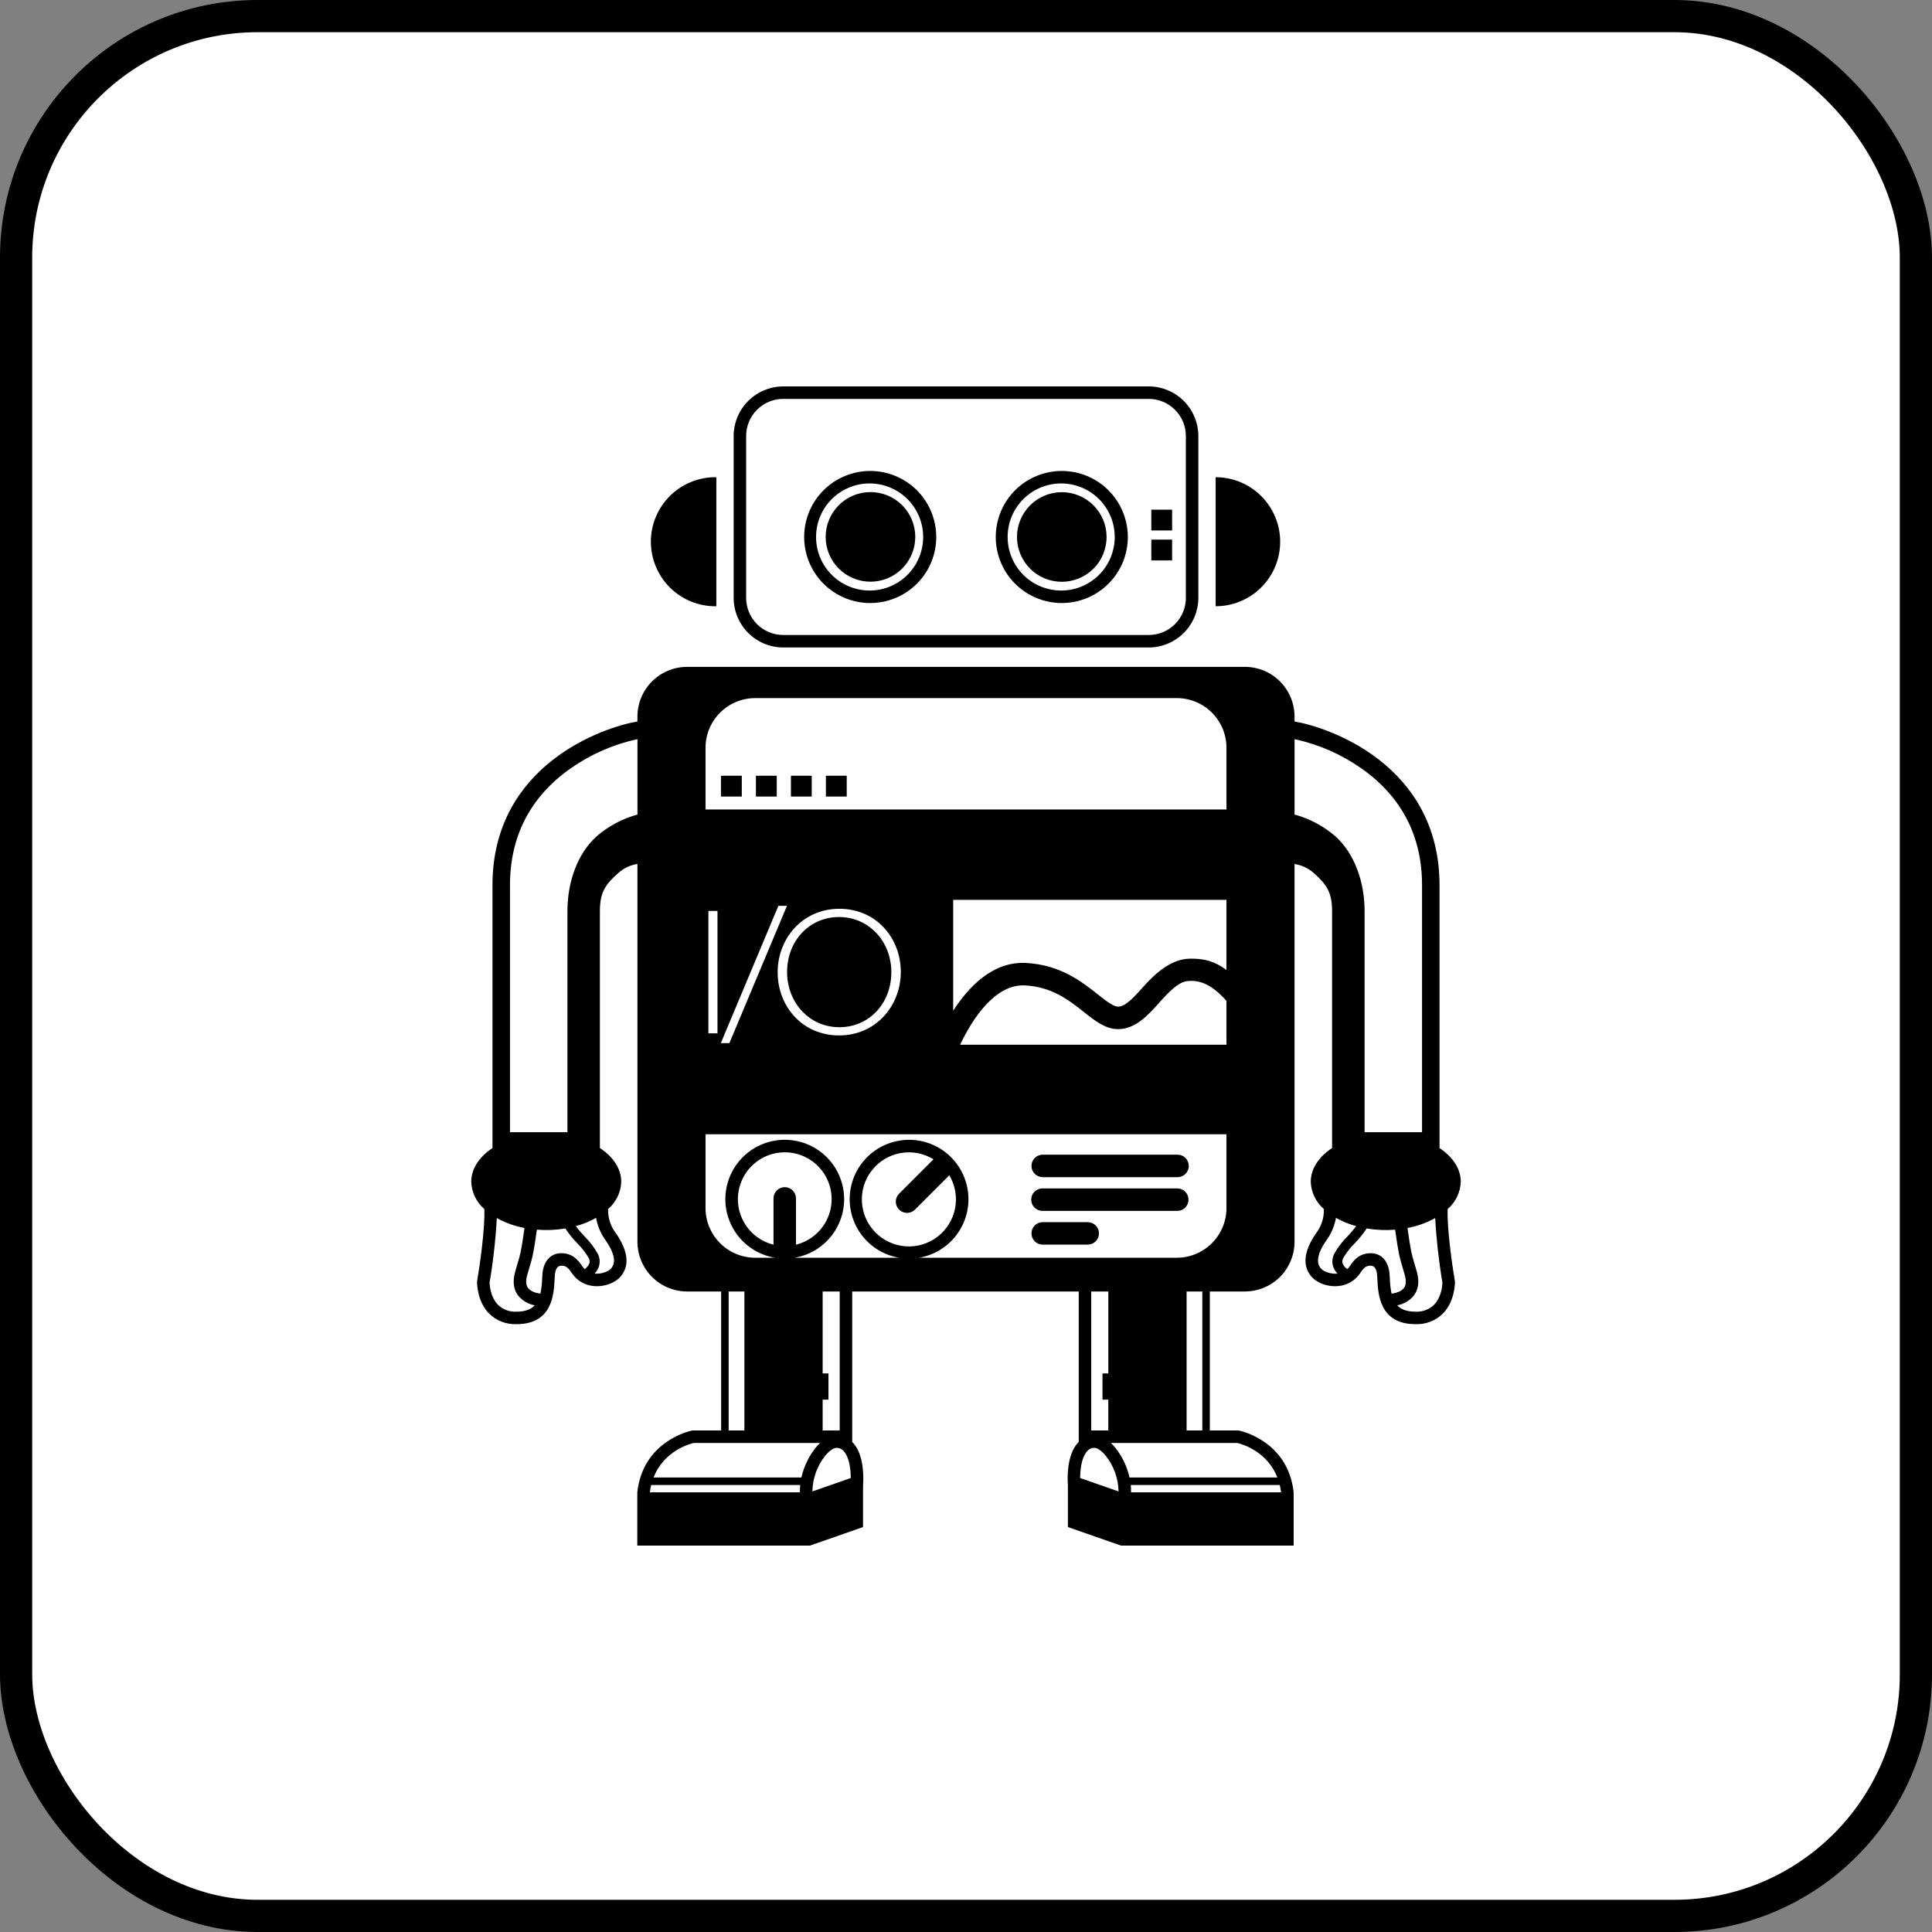
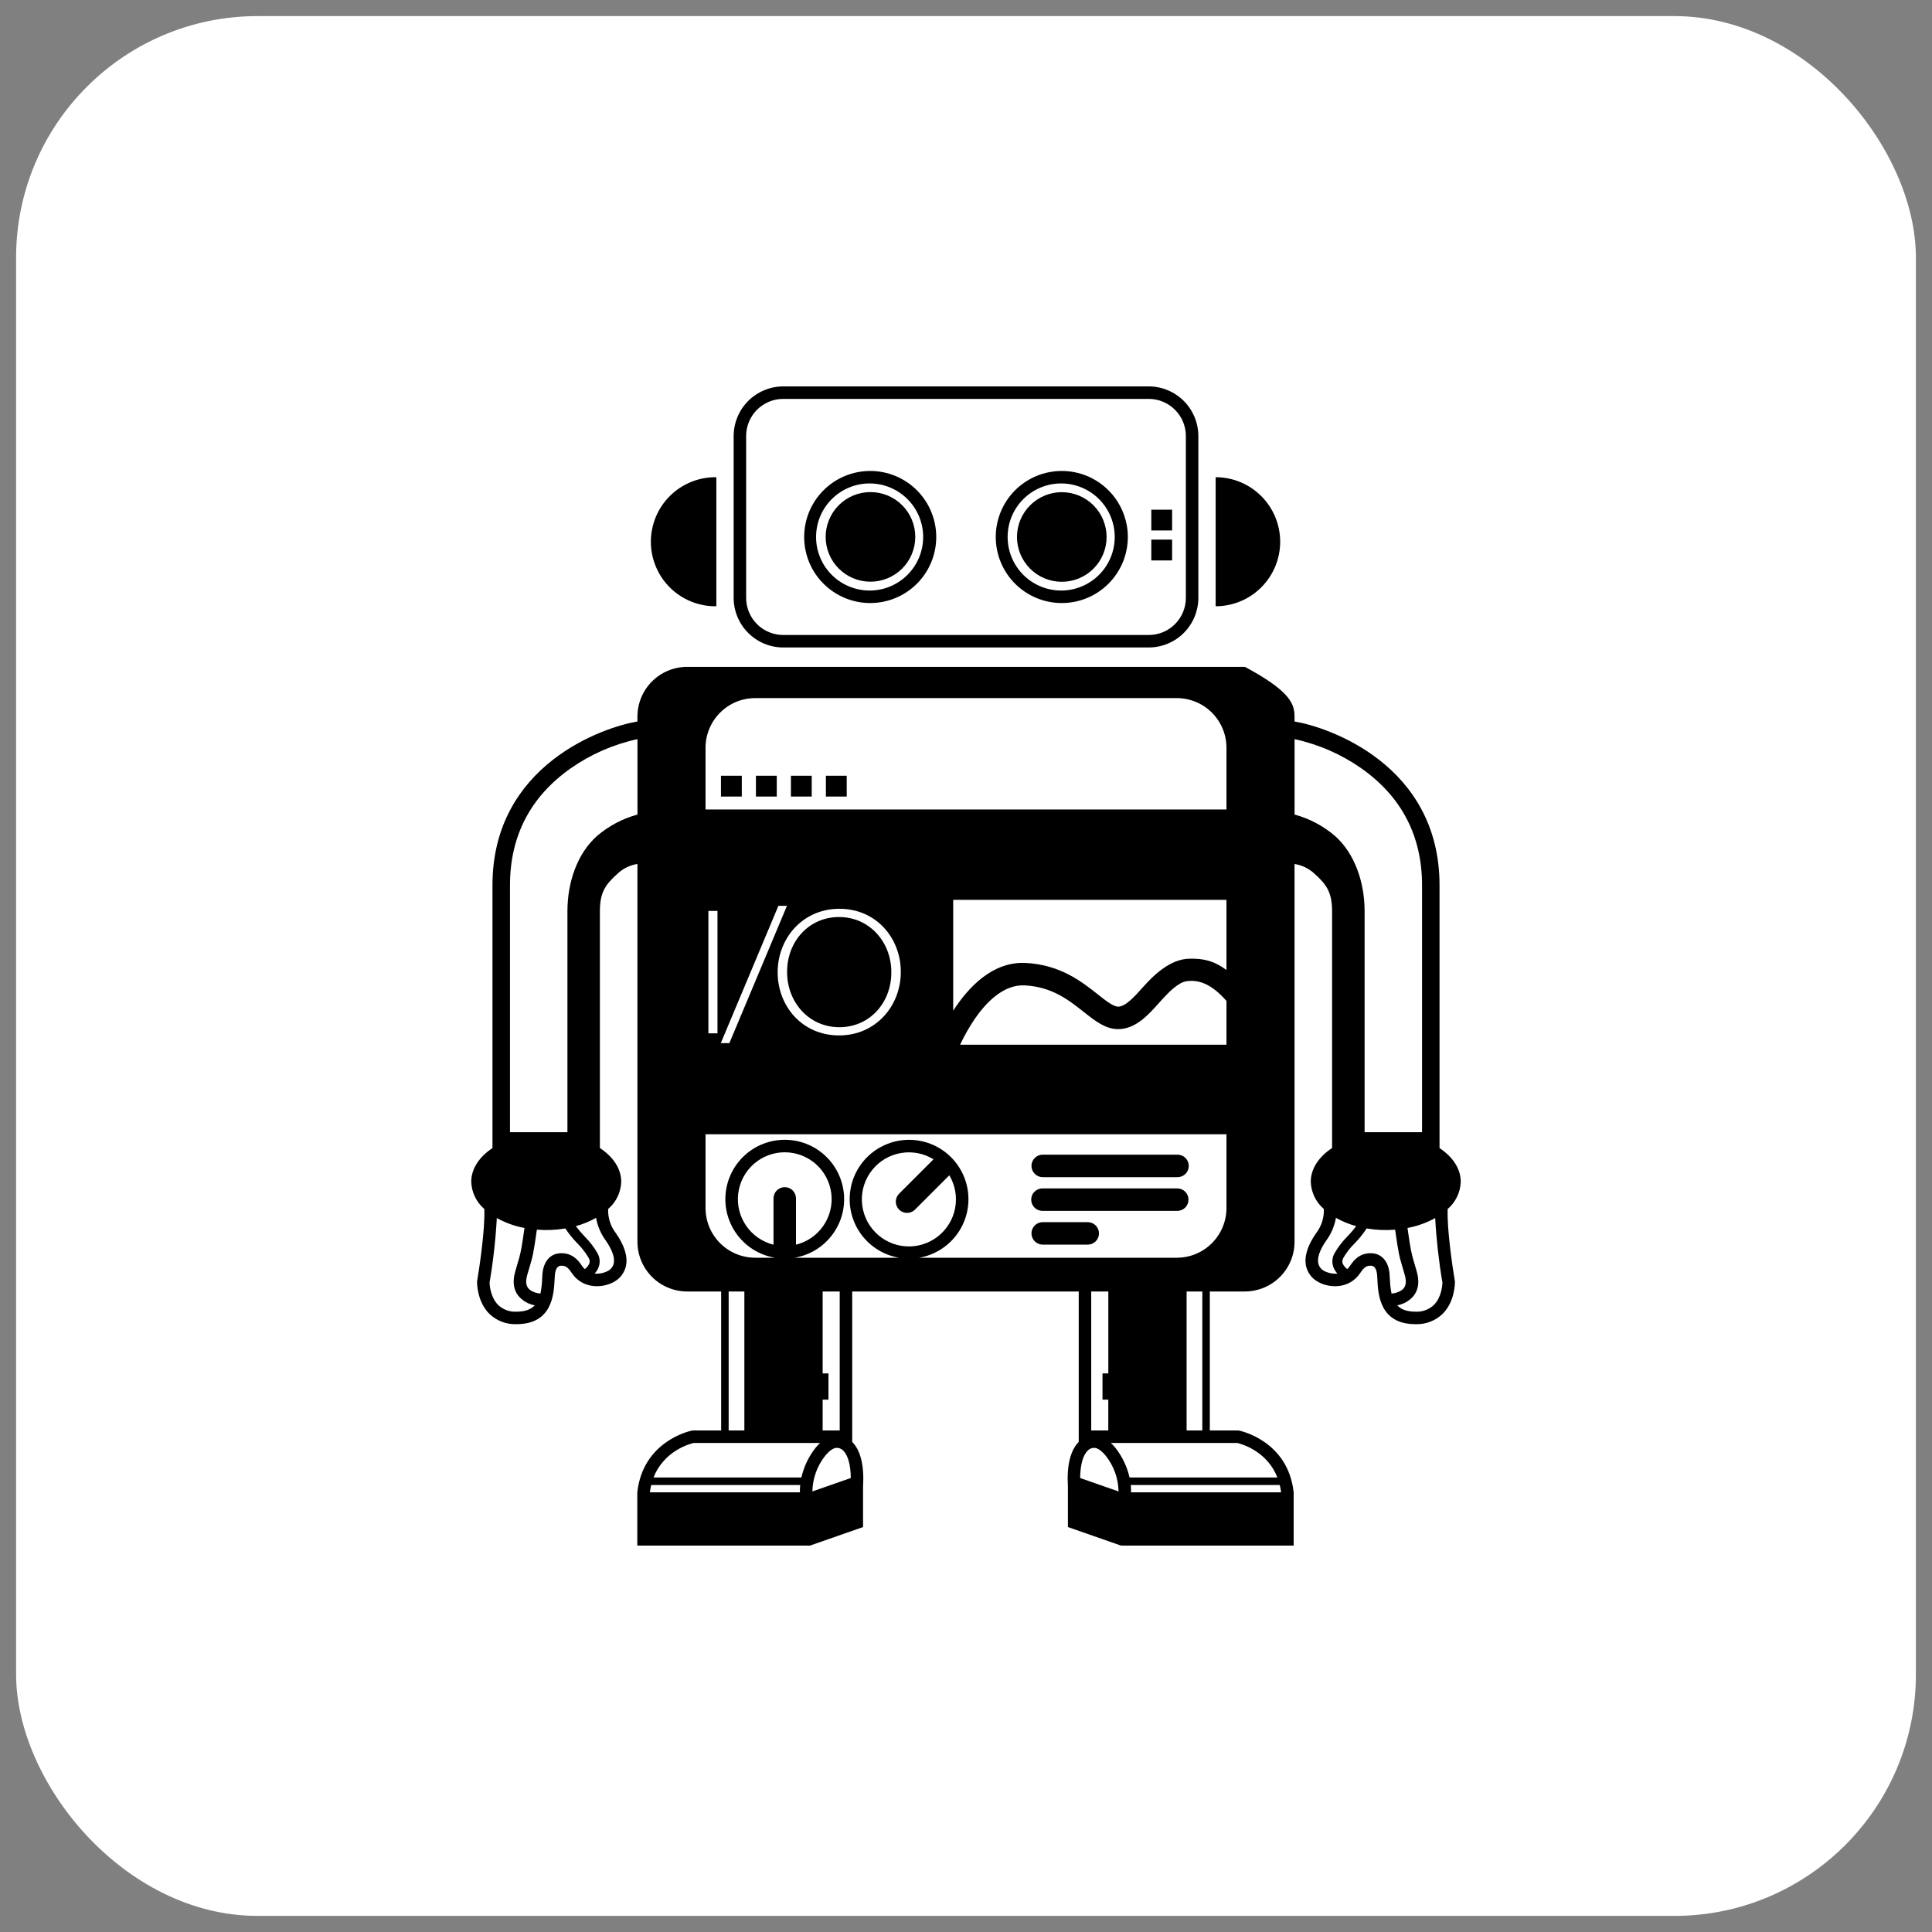
<svg xmlns="http://www.w3.org/2000/svg" width="60" height="60" viewBox="0 0 60 60" fill="none">
  <rect x="0" y="0" width="60" height="60" fill="#808080" stroke="none" />
  <rect x="0.5" y="0.5" width="59" height="59" rx="7.5" fill="white" style="fill:white;fill-opacity:1;" />
-   <rect x="0.5" y="0.5" width="59" height="59" rx="7.5" stroke="#D3D5D9" style="stroke:#D3D5D9;stroke:color(display-p3 0.828 0.835 0.851);stroke-opacity:1;" />
-   <path d="M38.664 20.71C39.072 20.711 39.463 20.873 39.751 21.162C40.039 21.451 40.202 21.841 40.203 22.249V22.407C41.236 22.576 44.706 23.741 44.706 27.493V35.655C45.114 35.925 45.365 36.294 45.365 36.7C45.36 36.862 45.321 37.02 45.251 37.166C45.181 37.312 45.082 37.442 44.959 37.547C44.932 38.144 45.105 39.334 45.182 39.785L45.184 39.815C45.184 39.839 45.187 40.414 44.809 40.796C44.697 40.906 44.563 40.992 44.416 41.048C44.27 41.104 44.113 41.13 43.956 41.123C42.846 41.123 42.799 40.191 42.776 39.742C42.774 39.686 42.772 39.635 42.767 39.59C42.749 39.404 42.684 39.309 42.574 39.308H42.563C42.445 39.308 42.369 39.343 42.243 39.535C41.893 40.053 41.26 40.003 40.922 39.803C40.831 39.752 40.752 39.683 40.69 39.599C40.627 39.516 40.584 39.42 40.561 39.319C40.498 39.028 40.603 38.684 40.874 38.296C41.039 38.082 41.124 37.816 41.113 37.546C40.99 37.441 40.891 37.311 40.821 37.166C40.751 37.02 40.712 36.861 40.707 36.7C40.707 36.293 40.96 35.923 41.369 35.653V28.299C41.369 27.687 41.181 27.453 40.792 27.106C40.626 26.961 40.422 26.866 40.203 26.832V38.568C40.202 38.976 40.04 39.367 39.751 39.656C39.463 39.944 39.072 40.107 38.664 40.108H37.572V44.424H38.459L38.476 44.427C38.492 44.43 39.996 44.727 40.176 46.344V48H34.814L33.165 47.424V46.17C33.124 45.523 33.24 45.043 33.501 44.78V40.108H26.466V44.78C26.728 45.043 26.843 45.523 26.803 46.17V47.424L25.154 48H19.792V46.344C19.966 44.779 21.381 44.45 21.485 44.429L21.491 44.428L21.509 44.424H22.396V40.108H21.336C20.928 40.107 20.537 39.944 20.249 39.656C19.96 39.367 19.798 38.976 19.796 38.568V26.831C19.578 26.865 19.374 26.96 19.208 27.106C18.819 27.453 18.63 27.687 18.63 28.299V35.653C19.04 35.923 19.293 36.293 19.293 36.7C19.288 36.862 19.249 37.02 19.179 37.166C19.109 37.311 19.01 37.441 18.887 37.546C18.876 37.816 18.96 38.082 19.126 38.296C19.396 38.684 19.502 39.028 19.439 39.319C19.416 39.42 19.372 39.516 19.31 39.599C19.248 39.683 19.169 39.752 19.078 39.803C18.739 40.003 18.107 40.053 17.757 39.535C17.631 39.343 17.554 39.308 17.436 39.308H17.426C17.316 39.31 17.251 39.404 17.233 39.59C17.229 39.635 17.226 39.686 17.223 39.743C17.2 40.191 17.153 41.123 16.044 41.123C15.887 41.13 15.73 41.104 15.584 41.048C15.437 40.992 15.303 40.906 15.191 40.796C14.813 40.414 14.815 39.839 14.816 39.815L14.818 39.784C14.895 39.334 15.068 38.144 15.041 37.547C14.918 37.442 14.819 37.312 14.749 37.166C14.679 37.02 14.64 36.862 14.635 36.7C14.635 36.294 14.886 35.925 15.294 35.655V27.493C15.294 23.741 18.764 22.576 19.796 22.407V22.249C19.798 21.841 19.96 21.451 20.249 21.162C20.537 20.874 20.928 20.711 21.336 20.71H38.664ZM39.744 46.118H35.117C35.125 46.193 35.127 46.269 35.125 46.345H39.786C39.776 46.268 39.762 46.193 39.744 46.118ZM24.851 46.118H20.224C20.205 46.193 20.191 46.268 20.182 46.345H24.842C24.84 46.269 24.843 46.193 24.851 46.118ZM34.006 44.966C33.964 44.962 33.922 44.967 33.882 44.982C33.843 44.997 33.807 45.02 33.778 45.051C33.63 45.198 33.548 45.501 33.545 45.901L34.738 46.318C34.73 45.914 34.59 45.524 34.339 45.209C34.199 45.038 34.075 44.971 34.006 44.966ZM25.961 44.966C25.892 44.971 25.768 45.038 25.628 45.209C25.377 45.524 25.237 45.914 25.229 46.318L26.422 45.901C26.419 45.501 26.337 45.198 26.189 45.051C26.16 45.02 26.124 44.997 26.085 44.982C26.046 44.967 26.003 44.962 25.961 44.966ZM25.469 44.812H21.546C21.426 44.839 20.621 45.053 20.297 45.885H24.888C24.964 45.549 25.114 45.234 25.328 44.963C25.371 44.909 25.419 44.859 25.469 44.812ZM38.421 44.812H34.498C34.548 44.859 34.596 44.909 34.639 44.963C34.853 45.233 35.003 45.549 35.079 45.885H39.67C39.37 45.114 38.656 44.874 38.458 44.821L38.431 44.814L38.421 44.812ZM34.42 40.108H33.889V44.424H34.419V43.467H34.239V42.652H34.42V40.108ZM37.339 40.108H36.851V44.424H37.339V40.108ZM26.078 40.108H25.548V42.652H25.729V43.467H25.548V44.424H26.078V40.108ZM23.117 40.108H22.629V44.424H23.117V40.108ZM15.429 37.828C15.392 38.499 15.317 39.169 15.204 39.832C15.206 39.907 15.23 40.286 15.469 40.525C15.545 40.598 15.635 40.654 15.734 40.69C15.833 40.726 15.939 40.742 16.044 40.735C16.317 40.735 16.493 40.661 16.608 40.538C16.405 40.502 16.222 40.394 16.091 40.235C15.945 40.042 15.915 39.793 16 39.493C16.03 39.386 16.054 39.303 16.075 39.232C16.093 39.172 16.108 39.121 16.122 39.072L16.135 39.023C16.182 38.845 16.215 38.661 16.288 38.136C15.987 38.08 15.697 37.976 15.429 37.828ZM44.571 37.828C44.303 37.976 44.013 38.08 43.711 38.136C43.812 38.852 43.836 38.934 43.924 39.232C43.95 39.319 43.976 39.405 44 39.493C44.085 39.793 44.054 40.042 43.908 40.235C43.778 40.395 43.594 40.502 43.392 40.538C43.507 40.661 43.683 40.735 43.956 40.735C44.169 40.748 44.377 40.672 44.532 40.525C44.77 40.286 44.794 39.907 44.796 39.832C44.683 39.169 44.608 38.499 44.571 37.828ZM42.443 38.151C42.334 38.316 42.21 38.471 42.072 38.612C41.932 38.748 41.813 38.903 41.715 39.072C41.7 39.097 41.691 39.125 41.688 39.154C41.685 39.183 41.689 39.212 41.698 39.239C41.729 39.309 41.778 39.37 41.841 39.413C41.871 39.385 41.897 39.354 41.92 39.32C42.058 39.11 42.237 38.916 42.58 38.92C42.901 38.925 43.116 39.162 43.153 39.553C43.158 39.609 43.162 39.666 43.164 39.723C43.169 39.875 43.186 40.026 43.216 40.175C43.328 40.162 43.511 40.118 43.6 40C43.668 39.91 43.677 39.775 43.627 39.598C43.602 39.513 43.578 39.427 43.553 39.342C43.46 39.029 43.432 38.936 43.327 38.189C43.032 38.213 42.735 38.2 42.443 38.151M17.557 38.151C17.265 38.2 16.968 38.213 16.673 38.188C16.568 38.936 16.541 39.029 16.448 39.342C16.427 39.412 16.403 39.494 16.373 39.598C16.323 39.775 16.332 39.91 16.4 40C16.489 40.118 16.672 40.162 16.784 40.174C16.814 40.026 16.831 39.875 16.836 39.723C16.839 39.66 16.842 39.602 16.847 39.552C16.884 39.161 17.099 38.925 17.42 38.92C17.763 38.916 17.942 39.11 18.08 39.32C18.103 39.354 18.129 39.385 18.159 39.413C18.222 39.369 18.272 39.309 18.302 39.239C18.311 39.212 18.315 39.182 18.312 39.154C18.309 39.125 18.3 39.097 18.285 39.072C18.187 38.903 18.067 38.748 17.929 38.612C17.79 38.47 17.666 38.316 17.557 38.151M18.512 37.821C18.314 37.933 18.102 38.019 17.883 38.079C17.968 38.192 18.06 38.299 18.157 38.401C18.317 38.559 18.453 38.738 18.563 38.933C18.63 39.059 18.642 39.207 18.595 39.342C18.567 39.42 18.523 39.492 18.466 39.553C18.609 39.565 18.754 39.536 18.881 39.469C18.972 39.421 19.037 39.336 19.06 39.236C19.099 39.058 19.011 38.81 18.808 38.519C18.657 38.312 18.556 38.073 18.512 37.821ZM41.489 37.821C41.445 38.073 41.343 38.312 41.193 38.519C40.989 38.81 40.902 39.058 40.941 39.236C40.964 39.336 41.029 39.42 41.119 39.469C41.247 39.536 41.392 39.565 41.535 39.553C41.478 39.492 41.434 39.42 41.405 39.342C41.383 39.275 41.374 39.204 41.379 39.134C41.385 39.063 41.405 38.995 41.438 38.933C41.548 38.738 41.684 38.559 41.843 38.401C41.941 38.299 42.033 38.192 42.118 38.079C41.898 38.019 41.687 37.933 41.489 37.821ZM38.089 35.226H21.911V37.521C21.912 37.929 22.075 38.319 22.363 38.608C22.652 38.896 23.043 39.059 23.451 39.06H24.064C23.608 38.983 23.198 38.738 22.914 38.372C22.631 38.007 22.494 37.548 22.533 37.088C22.572 36.627 22.782 36.197 23.123 35.884C23.463 35.571 23.909 35.397 24.371 35.397C24.834 35.397 25.279 35.571 25.62 35.884C25.96 36.197 26.17 36.627 26.209 37.088C26.248 37.548 26.112 38.007 25.828 38.372C25.545 38.738 25.134 38.983 24.678 39.06H27.919C27.463 38.982 27.054 38.735 26.772 38.37C26.489 38.004 26.355 37.546 26.394 37.086C26.433 36.625 26.644 36.197 26.984 35.884C27.325 35.572 27.77 35.398 28.232 35.398C28.694 35.398 29.139 35.572 29.479 35.884C29.819 36.197 30.03 36.625 30.069 37.086C30.109 37.546 29.974 38.004 29.692 38.37C29.409 38.735 29 38.982 28.545 39.06H36.55C36.958 39.059 37.349 38.897 37.637 38.608C37.925 38.319 38.088 37.929 38.089 37.521V35.226ZM28.991 36.003C28.687 35.816 28.325 35.747 27.973 35.809C27.622 35.871 27.305 36.059 27.083 36.339C26.86 36.619 26.748 36.97 26.768 37.326C26.787 37.683 26.936 38.02 27.187 38.274C27.438 38.528 27.773 38.682 28.129 38.706C28.485 38.73 28.838 38.622 29.12 38.404C29.403 38.185 29.596 37.871 29.662 37.52C29.729 37.17 29.665 36.807 29.482 36.5L28.411 37.571C28.345 37.634 28.257 37.669 28.166 37.668C28.074 37.667 27.987 37.631 27.922 37.566C27.857 37.501 27.821 37.414 27.82 37.322C27.819 37.231 27.854 37.143 27.917 37.077L28.991 36.003ZM24.371 35.785C24.015 35.785 23.672 35.916 23.406 36.151C23.14 36.387 22.969 36.712 22.926 37.066C22.883 37.419 22.971 37.775 23.173 38.068C23.375 38.361 23.677 38.57 24.022 38.655V37.217C24.022 37.125 24.059 37.036 24.124 36.97C24.19 36.905 24.278 36.868 24.371 36.868C24.464 36.868 24.552 36.905 24.618 36.97C24.683 37.036 24.72 37.125 24.72 37.217V38.655C25.066 38.57 25.368 38.361 25.57 38.068C25.772 37.775 25.86 37.419 25.817 37.066C25.774 36.712 25.603 36.387 25.337 36.151C25.07 35.916 24.727 35.785 24.371 35.785ZM33.781 37.955C33.873 37.955 33.962 37.992 34.027 38.057C34.093 38.123 34.13 38.211 34.13 38.304C34.13 38.397 34.093 38.485 34.027 38.551C33.962 38.616 33.873 38.653 33.781 38.653H32.383C32.29 38.653 32.201 38.616 32.136 38.551C32.07 38.485 32.033 38.397 32.033 38.304C32.033 38.211 32.07 38.123 32.136 38.057C32.201 37.992 32.29 37.955 32.383 37.955H33.781ZM36.57 36.907C36.661 36.909 36.747 36.947 36.811 37.012C36.874 37.077 36.91 37.165 36.91 37.256C36.91 37.347 36.874 37.435 36.811 37.5C36.747 37.565 36.661 37.603 36.57 37.605H32.383C32.336 37.606 32.29 37.598 32.246 37.581C32.203 37.564 32.163 37.538 32.13 37.506C32.097 37.473 32.07 37.434 32.052 37.392C32.034 37.349 32.025 37.303 32.025 37.256C32.025 37.209 32.034 37.163 32.052 37.12C32.07 37.077 32.097 37.038 32.13 37.006C32.163 36.974 32.203 36.948 32.246 36.931C32.29 36.914 32.336 36.906 32.383 36.907H36.57ZM36.57 35.859C36.662 35.859 36.751 35.896 36.816 35.962C36.882 36.027 36.919 36.116 36.919 36.209C36.919 36.301 36.882 36.39 36.816 36.455C36.751 36.521 36.662 36.558 36.57 36.558H32.383C32.29 36.558 32.201 36.521 32.136 36.455C32.07 36.39 32.033 36.301 32.033 36.209C32.033 36.116 32.07 36.027 32.136 35.962C32.201 35.896 32.29 35.859 32.383 35.859H36.57ZM19.797 22.955C19.052 23.116 18.347 23.424 17.724 23.861C16.472 24.742 15.838 25.964 15.838 27.492V35.161H17.622V28.299C17.622 27.396 17.929 26.508 18.536 25.966C18.901 25.652 19.332 25.423 19.797 25.297V22.955ZM40.204 22.955V25.296C40.669 25.423 41.1 25.651 41.465 25.966C42.071 26.508 42.379 27.396 42.379 28.299V35.161H44.163V27.493C44.163 25.964 43.529 24.742 42.277 23.861C41.653 23.424 40.948 23.116 40.204 22.955ZM38.089 31.084C37.581 30.505 37.182 30.431 36.859 30.471C36.599 30.504 36.306 30.797 36.025 31.112C35.672 31.51 35.271 31.961 34.724 31.961C34.33 31.961 34.004 31.701 33.658 31.428C33.194 31.06 32.669 30.643 31.817 30.602C31.151 30.57 30.606 31.155 30.266 31.651C30.096 31.904 29.946 32.169 29.817 32.445H38.089V31.084ZM24.44 28.131H24.174L22.385 32.396H22.651L24.44 28.131ZM26.069 28.223C24.917 28.223 24.151 29.152 24.151 30.19V30.201C24.151 31.238 24.906 32.156 26.058 32.156C27.209 32.156 27.975 31.227 27.975 30.19C27.98 30.184 27.98 30.184 27.975 30.179C27.975 29.142 27.22 28.223 26.069 28.223ZM22.282 28.289H22V32.091H22.282V28.289ZM26.058 28.479C26.997 28.479 27.681 29.25 27.681 30.19V30.201C27.681 31.14 27.008 31.901 26.068 31.901C25.128 31.901 24.444 31.13 24.444 30.19V30.179C24.444 29.239 25.118 28.479 26.058 28.479ZM38.089 27.945H29.602V31.389C30.08 30.647 30.832 29.856 31.85 29.905C32.926 29.957 33.6 30.491 34.092 30.88C34.34 31.077 34.574 31.262 34.724 31.262C34.957 31.262 35.235 30.95 35.504 30.648C35.869 30.238 36.361 29.787 36.937 29.773C37.408 29.762 37.725 29.855 38.089 30.124V27.945ZM36.549 21.68H23.451C23.043 21.681 22.652 21.843 22.363 22.132C22.075 22.42 21.912 22.811 21.911 23.219V25.139H38.089V23.219C38.088 22.811 37.925 22.42 37.637 22.132C37.348 21.843 36.957 21.681 36.549 21.68M23.037 24.091V24.738H22.39V24.091H23.037ZM24.123 24.091V24.738H23.476V24.091H24.123ZM25.209 24.091V24.738H24.563V24.091H25.209ZM26.296 24.091V24.738H25.649V24.091H26.296ZM35.676 12C36.084 12.001 36.475 12.164 36.764 12.452C37.052 12.741 37.215 13.132 37.216 13.54V18.569C37.215 18.977 37.052 19.368 36.764 19.656C36.475 19.945 36.084 20.107 35.676 20.108H24.323C23.915 20.107 23.524 19.945 23.236 19.656C22.948 19.368 22.785 18.977 22.784 18.569V13.54C22.785 13.132 22.948 12.741 23.236 12.452C23.525 12.164 23.916 12.001 24.324 12H35.676ZM35.676 12.388H24.323C24.018 12.388 23.725 12.51 23.509 12.726C23.294 12.942 23.172 13.234 23.172 13.54V18.569C23.172 18.874 23.294 19.167 23.509 19.383C23.726 19.599 24.018 19.72 24.324 19.72H35.676C35.982 19.72 36.274 19.599 36.49 19.383C36.706 19.167 36.828 18.874 36.828 18.569V13.54C36.828 13.234 36.706 12.941 36.49 12.726C36.274 12.51 35.982 12.388 35.676 12.388ZM22.247 14.82V18.828C21.981 18.832 21.718 18.783 21.471 18.684C21.224 18.585 21 18.438 20.811 18.252C20.621 18.065 20.471 17.843 20.369 17.598C20.266 17.353 20.213 17.09 20.213 16.824C20.213 16.558 20.266 16.295 20.369 16.05C20.471 15.805 20.621 15.583 20.811 15.396C21 15.21 21.224 15.063 21.471 14.964C21.718 14.865 21.981 14.816 22.247 14.82ZM37.753 14.82C38.285 14.82 38.794 15.031 39.17 15.407C39.546 15.783 39.757 16.293 39.757 16.824C39.757 17.355 39.546 17.865 39.17 18.241C38.794 18.617 38.284 18.828 37.753 18.828L37.753 14.82ZM27.025 14.626C27.294 14.626 27.561 14.679 27.81 14.782C28.059 14.885 28.285 15.036 28.476 15.227C28.666 15.417 28.817 15.643 28.92 15.892C29.023 16.141 29.076 16.408 29.076 16.677C29.076 16.946 29.023 17.213 28.92 17.462C28.817 17.711 28.666 17.937 28.476 18.127C28.285 18.318 28.059 18.469 27.81 18.572C27.561 18.675 27.295 18.728 27.025 18.728C26.481 18.728 25.96 18.512 25.575 18.127C25.19 17.743 24.974 17.221 24.974 16.677C24.974 16.133 25.19 15.611 25.575 15.227C25.96 14.842 26.481 14.626 27.025 14.626M32.974 14.626C33.244 14.626 33.511 14.679 33.759 14.782C34.008 14.885 34.234 15.036 34.425 15.227C34.615 15.417 34.766 15.643 34.869 15.892C34.972 16.141 35.026 16.407 35.026 16.677C35.026 16.946 34.972 17.213 34.87 17.462C34.766 17.711 34.615 17.937 34.425 18.127C34.234 18.318 34.008 18.469 33.76 18.572C33.511 18.675 33.244 18.728 32.975 18.728C32.431 18.728 31.909 18.512 31.524 18.127C31.14 17.743 30.924 17.221 30.924 16.677C30.924 16.133 31.14 15.611 31.524 15.226C31.909 14.842 32.431 14.626 32.975 14.626M27.026 15.014C26.806 15.011 26.588 15.052 26.384 15.135C26.18 15.217 25.994 15.339 25.838 15.494C25.681 15.648 25.557 15.833 25.472 16.035C25.387 16.238 25.344 16.456 25.344 16.676C25.343 16.896 25.387 17.114 25.472 17.317C25.556 17.52 25.681 17.704 25.837 17.859C25.994 18.014 26.179 18.136 26.383 18.218C26.587 18.301 26.805 18.342 27.025 18.34C27.463 18.335 27.881 18.157 28.189 17.846C28.497 17.535 28.669 17.115 28.67 16.677C28.67 16.239 28.497 15.819 28.19 15.508C27.882 15.196 27.464 15.019 27.026 15.014ZM32.975 15.014C32.755 15.011 32.537 15.052 32.333 15.135C32.129 15.217 31.943 15.339 31.787 15.494C31.63 15.649 31.506 15.833 31.421 16.036C31.336 16.239 31.293 16.456 31.293 16.676C31.293 16.896 31.336 17.114 31.421 17.317C31.506 17.52 31.63 17.704 31.786 17.859C31.943 18.014 32.128 18.136 32.332 18.218C32.536 18.301 32.754 18.342 32.974 18.34C33.412 18.335 33.83 18.157 34.138 17.846C34.446 17.535 34.619 17.115 34.619 16.677C34.619 16.239 34.446 15.819 34.139 15.508C33.831 15.196 33.413 15.019 32.975 15.014ZM26.493 15.391C26.662 15.32 26.844 15.283 27.027 15.282C27.211 15.281 27.392 15.317 27.562 15.386C27.732 15.456 27.886 15.559 28.016 15.688C28.146 15.818 28.249 15.972 28.319 16.141C28.389 16.311 28.425 16.492 28.425 16.675C28.424 16.859 28.388 17.041 28.317 17.21C28.247 17.379 28.143 17.533 28.013 17.662C27.883 17.791 27.728 17.893 27.558 17.962C27.218 18.101 26.836 18.099 26.497 17.958C26.158 17.816 25.888 17.546 25.747 17.206C25.607 16.866 25.606 16.485 25.746 16.145C25.886 15.805 26.154 15.534 26.493 15.391ZM32.975 15.285C33.344 15.285 33.698 15.432 33.959 15.693C34.22 15.954 34.366 16.308 34.366 16.677C34.366 17.046 34.22 17.4 33.959 17.661C33.698 17.922 33.344 18.068 32.975 18.068C32.606 18.068 32.252 17.922 31.991 17.661C31.73 17.4 31.583 17.046 31.583 16.677C31.583 16.308 31.73 15.954 31.991 15.693C32.252 15.432 32.606 15.285 32.975 15.285ZM36.401 16.759V17.405H35.755V16.759H36.401ZM36.401 15.828V16.474H35.755V15.828H36.401Z" fill="#EA5906" style="fill:#EA5906;fill:color(display-p3 0.918 0.349 0.024);fill-opacity:1;" />
+   <path d="M38.664 20.71C40.039 21.451 40.202 21.841 40.203 22.249V22.407C41.236 22.576 44.706 23.741 44.706 27.493V35.655C45.114 35.925 45.365 36.294 45.365 36.7C45.36 36.862 45.321 37.02 45.251 37.166C45.181 37.312 45.082 37.442 44.959 37.547C44.932 38.144 45.105 39.334 45.182 39.785L45.184 39.815C45.184 39.839 45.187 40.414 44.809 40.796C44.697 40.906 44.563 40.992 44.416 41.048C44.27 41.104 44.113 41.13 43.956 41.123C42.846 41.123 42.799 40.191 42.776 39.742C42.774 39.686 42.772 39.635 42.767 39.59C42.749 39.404 42.684 39.309 42.574 39.308H42.563C42.445 39.308 42.369 39.343 42.243 39.535C41.893 40.053 41.26 40.003 40.922 39.803C40.831 39.752 40.752 39.683 40.69 39.599C40.627 39.516 40.584 39.42 40.561 39.319C40.498 39.028 40.603 38.684 40.874 38.296C41.039 38.082 41.124 37.816 41.113 37.546C40.99 37.441 40.891 37.311 40.821 37.166C40.751 37.02 40.712 36.861 40.707 36.7C40.707 36.293 40.96 35.923 41.369 35.653V28.299C41.369 27.687 41.181 27.453 40.792 27.106C40.626 26.961 40.422 26.866 40.203 26.832V38.568C40.202 38.976 40.04 39.367 39.751 39.656C39.463 39.944 39.072 40.107 38.664 40.108H37.572V44.424H38.459L38.476 44.427C38.492 44.43 39.996 44.727 40.176 46.344V48H34.814L33.165 47.424V46.17C33.124 45.523 33.24 45.043 33.501 44.78V40.108H26.466V44.78C26.728 45.043 26.843 45.523 26.803 46.17V47.424L25.154 48H19.792V46.344C19.966 44.779 21.381 44.45 21.485 44.429L21.491 44.428L21.509 44.424H22.396V40.108H21.336C20.928 40.107 20.537 39.944 20.249 39.656C19.96 39.367 19.798 38.976 19.796 38.568V26.831C19.578 26.865 19.374 26.96 19.208 27.106C18.819 27.453 18.63 27.687 18.63 28.299V35.653C19.04 35.923 19.293 36.293 19.293 36.7C19.288 36.862 19.249 37.02 19.179 37.166C19.109 37.311 19.01 37.441 18.887 37.546C18.876 37.816 18.96 38.082 19.126 38.296C19.396 38.684 19.502 39.028 19.439 39.319C19.416 39.42 19.372 39.516 19.31 39.599C19.248 39.683 19.169 39.752 19.078 39.803C18.739 40.003 18.107 40.053 17.757 39.535C17.631 39.343 17.554 39.308 17.436 39.308H17.426C17.316 39.31 17.251 39.404 17.233 39.59C17.229 39.635 17.226 39.686 17.223 39.743C17.2 40.191 17.153 41.123 16.044 41.123C15.887 41.13 15.73 41.104 15.584 41.048C15.437 40.992 15.303 40.906 15.191 40.796C14.813 40.414 14.815 39.839 14.816 39.815L14.818 39.784C14.895 39.334 15.068 38.144 15.041 37.547C14.918 37.442 14.819 37.312 14.749 37.166C14.679 37.02 14.64 36.862 14.635 36.7C14.635 36.294 14.886 35.925 15.294 35.655V27.493C15.294 23.741 18.764 22.576 19.796 22.407V22.249C19.798 21.841 19.96 21.451 20.249 21.162C20.537 20.874 20.928 20.711 21.336 20.71H38.664ZM39.744 46.118H35.117C35.125 46.193 35.127 46.269 35.125 46.345H39.786C39.776 46.268 39.762 46.193 39.744 46.118ZM24.851 46.118H20.224C20.205 46.193 20.191 46.268 20.182 46.345H24.842C24.84 46.269 24.843 46.193 24.851 46.118ZM34.006 44.966C33.964 44.962 33.922 44.967 33.882 44.982C33.843 44.997 33.807 45.02 33.778 45.051C33.63 45.198 33.548 45.501 33.545 45.901L34.738 46.318C34.73 45.914 34.59 45.524 34.339 45.209C34.199 45.038 34.075 44.971 34.006 44.966ZM25.961 44.966C25.892 44.971 25.768 45.038 25.628 45.209C25.377 45.524 25.237 45.914 25.229 46.318L26.422 45.901C26.419 45.501 26.337 45.198 26.189 45.051C26.16 45.02 26.124 44.997 26.085 44.982C26.046 44.967 26.003 44.962 25.961 44.966ZM25.469 44.812H21.546C21.426 44.839 20.621 45.053 20.297 45.885H24.888C24.964 45.549 25.114 45.234 25.328 44.963C25.371 44.909 25.419 44.859 25.469 44.812ZM38.421 44.812H34.498C34.548 44.859 34.596 44.909 34.639 44.963C34.853 45.233 35.003 45.549 35.079 45.885H39.67C39.37 45.114 38.656 44.874 38.458 44.821L38.431 44.814L38.421 44.812ZM34.42 40.108H33.889V44.424H34.419V43.467H34.239V42.652H34.42V40.108ZM37.339 40.108H36.851V44.424H37.339V40.108ZM26.078 40.108H25.548V42.652H25.729V43.467H25.548V44.424H26.078V40.108ZM23.117 40.108H22.629V44.424H23.117V40.108ZM15.429 37.828C15.392 38.499 15.317 39.169 15.204 39.832C15.206 39.907 15.23 40.286 15.469 40.525C15.545 40.598 15.635 40.654 15.734 40.69C15.833 40.726 15.939 40.742 16.044 40.735C16.317 40.735 16.493 40.661 16.608 40.538C16.405 40.502 16.222 40.394 16.091 40.235C15.945 40.042 15.915 39.793 16 39.493C16.03 39.386 16.054 39.303 16.075 39.232C16.093 39.172 16.108 39.121 16.122 39.072L16.135 39.023C16.182 38.845 16.215 38.661 16.288 38.136C15.987 38.08 15.697 37.976 15.429 37.828ZM44.571 37.828C44.303 37.976 44.013 38.08 43.711 38.136C43.812 38.852 43.836 38.934 43.924 39.232C43.95 39.319 43.976 39.405 44 39.493C44.085 39.793 44.054 40.042 43.908 40.235C43.778 40.395 43.594 40.502 43.392 40.538C43.507 40.661 43.683 40.735 43.956 40.735C44.169 40.748 44.377 40.672 44.532 40.525C44.77 40.286 44.794 39.907 44.796 39.832C44.683 39.169 44.608 38.499 44.571 37.828ZM42.443 38.151C42.334 38.316 42.21 38.471 42.072 38.612C41.932 38.748 41.813 38.903 41.715 39.072C41.7 39.097 41.691 39.125 41.688 39.154C41.685 39.183 41.689 39.212 41.698 39.239C41.729 39.309 41.778 39.37 41.841 39.413C41.871 39.385 41.897 39.354 41.92 39.32C42.058 39.11 42.237 38.916 42.58 38.92C42.901 38.925 43.116 39.162 43.153 39.553C43.158 39.609 43.162 39.666 43.164 39.723C43.169 39.875 43.186 40.026 43.216 40.175C43.328 40.162 43.511 40.118 43.6 40C43.668 39.91 43.677 39.775 43.627 39.598C43.602 39.513 43.578 39.427 43.553 39.342C43.46 39.029 43.432 38.936 43.327 38.189C43.032 38.213 42.735 38.2 42.443 38.151M17.557 38.151C17.265 38.2 16.968 38.213 16.673 38.188C16.568 38.936 16.541 39.029 16.448 39.342C16.427 39.412 16.403 39.494 16.373 39.598C16.323 39.775 16.332 39.91 16.4 40C16.489 40.118 16.672 40.162 16.784 40.174C16.814 40.026 16.831 39.875 16.836 39.723C16.839 39.66 16.842 39.602 16.847 39.552C16.884 39.161 17.099 38.925 17.42 38.92C17.763 38.916 17.942 39.11 18.08 39.32C18.103 39.354 18.129 39.385 18.159 39.413C18.222 39.369 18.272 39.309 18.302 39.239C18.311 39.212 18.315 39.182 18.312 39.154C18.309 39.125 18.3 39.097 18.285 39.072C18.187 38.903 18.067 38.748 17.929 38.612C17.79 38.47 17.666 38.316 17.557 38.151M18.512 37.821C18.314 37.933 18.102 38.019 17.883 38.079C17.968 38.192 18.06 38.299 18.157 38.401C18.317 38.559 18.453 38.738 18.563 38.933C18.63 39.059 18.642 39.207 18.595 39.342C18.567 39.42 18.523 39.492 18.466 39.553C18.609 39.565 18.754 39.536 18.881 39.469C18.972 39.421 19.037 39.336 19.06 39.236C19.099 39.058 19.011 38.81 18.808 38.519C18.657 38.312 18.556 38.073 18.512 37.821ZM41.489 37.821C41.445 38.073 41.343 38.312 41.193 38.519C40.989 38.81 40.902 39.058 40.941 39.236C40.964 39.336 41.029 39.42 41.119 39.469C41.247 39.536 41.392 39.565 41.535 39.553C41.478 39.492 41.434 39.42 41.405 39.342C41.383 39.275 41.374 39.204 41.379 39.134C41.385 39.063 41.405 38.995 41.438 38.933C41.548 38.738 41.684 38.559 41.843 38.401C41.941 38.299 42.033 38.192 42.118 38.079C41.898 38.019 41.687 37.933 41.489 37.821ZM38.089 35.226H21.911V37.521C21.912 37.929 22.075 38.319 22.363 38.608C22.652 38.896 23.043 39.059 23.451 39.06H24.064C23.608 38.983 23.198 38.738 22.914 38.372C22.631 38.007 22.494 37.548 22.533 37.088C22.572 36.627 22.782 36.197 23.123 35.884C23.463 35.571 23.909 35.397 24.371 35.397C24.834 35.397 25.279 35.571 25.62 35.884C25.96 36.197 26.17 36.627 26.209 37.088C26.248 37.548 26.112 38.007 25.828 38.372C25.545 38.738 25.134 38.983 24.678 39.06H27.919C27.463 38.982 27.054 38.735 26.772 38.37C26.489 38.004 26.355 37.546 26.394 37.086C26.433 36.625 26.644 36.197 26.984 35.884C27.325 35.572 27.77 35.398 28.232 35.398C28.694 35.398 29.139 35.572 29.479 35.884C29.819 36.197 30.03 36.625 30.069 37.086C30.109 37.546 29.974 38.004 29.692 38.37C29.409 38.735 29 38.982 28.545 39.06H36.55C36.958 39.059 37.349 38.897 37.637 38.608C37.925 38.319 38.088 37.929 38.089 37.521V35.226ZM28.991 36.003C28.687 35.816 28.325 35.747 27.973 35.809C27.622 35.871 27.305 36.059 27.083 36.339C26.86 36.619 26.748 36.97 26.768 37.326C26.787 37.683 26.936 38.02 27.187 38.274C27.438 38.528 27.773 38.682 28.129 38.706C28.485 38.73 28.838 38.622 29.12 38.404C29.403 38.185 29.596 37.871 29.662 37.52C29.729 37.17 29.665 36.807 29.482 36.5L28.411 37.571C28.345 37.634 28.257 37.669 28.166 37.668C28.074 37.667 27.987 37.631 27.922 37.566C27.857 37.501 27.821 37.414 27.82 37.322C27.819 37.231 27.854 37.143 27.917 37.077L28.991 36.003ZM24.371 35.785C24.015 35.785 23.672 35.916 23.406 36.151C23.14 36.387 22.969 36.712 22.926 37.066C22.883 37.419 22.971 37.775 23.173 38.068C23.375 38.361 23.677 38.57 24.022 38.655V37.217C24.022 37.125 24.059 37.036 24.124 36.97C24.19 36.905 24.278 36.868 24.371 36.868C24.464 36.868 24.552 36.905 24.618 36.97C24.683 37.036 24.72 37.125 24.72 37.217V38.655C25.066 38.57 25.368 38.361 25.57 38.068C25.772 37.775 25.86 37.419 25.817 37.066C25.774 36.712 25.603 36.387 25.337 36.151C25.07 35.916 24.727 35.785 24.371 35.785ZM33.781 37.955C33.873 37.955 33.962 37.992 34.027 38.057C34.093 38.123 34.13 38.211 34.13 38.304C34.13 38.397 34.093 38.485 34.027 38.551C33.962 38.616 33.873 38.653 33.781 38.653H32.383C32.29 38.653 32.201 38.616 32.136 38.551C32.07 38.485 32.033 38.397 32.033 38.304C32.033 38.211 32.07 38.123 32.136 38.057C32.201 37.992 32.29 37.955 32.383 37.955H33.781ZM36.57 36.907C36.661 36.909 36.747 36.947 36.811 37.012C36.874 37.077 36.91 37.165 36.91 37.256C36.91 37.347 36.874 37.435 36.811 37.5C36.747 37.565 36.661 37.603 36.57 37.605H32.383C32.336 37.606 32.29 37.598 32.246 37.581C32.203 37.564 32.163 37.538 32.13 37.506C32.097 37.473 32.07 37.434 32.052 37.392C32.034 37.349 32.025 37.303 32.025 37.256C32.025 37.209 32.034 37.163 32.052 37.12C32.07 37.077 32.097 37.038 32.13 37.006C32.163 36.974 32.203 36.948 32.246 36.931C32.29 36.914 32.336 36.906 32.383 36.907H36.57ZM36.57 35.859C36.662 35.859 36.751 35.896 36.816 35.962C36.882 36.027 36.919 36.116 36.919 36.209C36.919 36.301 36.882 36.39 36.816 36.455C36.751 36.521 36.662 36.558 36.57 36.558H32.383C32.29 36.558 32.201 36.521 32.136 36.455C32.07 36.39 32.033 36.301 32.033 36.209C32.033 36.116 32.07 36.027 32.136 35.962C32.201 35.896 32.29 35.859 32.383 35.859H36.57ZM19.797 22.955C19.052 23.116 18.347 23.424 17.724 23.861C16.472 24.742 15.838 25.964 15.838 27.492V35.161H17.622V28.299C17.622 27.396 17.929 26.508 18.536 25.966C18.901 25.652 19.332 25.423 19.797 25.297V22.955ZM40.204 22.955V25.296C40.669 25.423 41.1 25.651 41.465 25.966C42.071 26.508 42.379 27.396 42.379 28.299V35.161H44.163V27.493C44.163 25.964 43.529 24.742 42.277 23.861C41.653 23.424 40.948 23.116 40.204 22.955ZM38.089 31.084C37.581 30.505 37.182 30.431 36.859 30.471C36.599 30.504 36.306 30.797 36.025 31.112C35.672 31.51 35.271 31.961 34.724 31.961C34.33 31.961 34.004 31.701 33.658 31.428C33.194 31.06 32.669 30.643 31.817 30.602C31.151 30.57 30.606 31.155 30.266 31.651C30.096 31.904 29.946 32.169 29.817 32.445H38.089V31.084ZM24.44 28.131H24.174L22.385 32.396H22.651L24.44 28.131ZM26.069 28.223C24.917 28.223 24.151 29.152 24.151 30.19V30.201C24.151 31.238 24.906 32.156 26.058 32.156C27.209 32.156 27.975 31.227 27.975 30.19C27.98 30.184 27.98 30.184 27.975 30.179C27.975 29.142 27.22 28.223 26.069 28.223ZM22.282 28.289H22V32.091H22.282V28.289ZM26.058 28.479C26.997 28.479 27.681 29.25 27.681 30.19V30.201C27.681 31.14 27.008 31.901 26.068 31.901C25.128 31.901 24.444 31.13 24.444 30.19V30.179C24.444 29.239 25.118 28.479 26.058 28.479ZM38.089 27.945H29.602V31.389C30.08 30.647 30.832 29.856 31.85 29.905C32.926 29.957 33.6 30.491 34.092 30.88C34.34 31.077 34.574 31.262 34.724 31.262C34.957 31.262 35.235 30.95 35.504 30.648C35.869 30.238 36.361 29.787 36.937 29.773C37.408 29.762 37.725 29.855 38.089 30.124V27.945ZM36.549 21.68H23.451C23.043 21.681 22.652 21.843 22.363 22.132C22.075 22.42 21.912 22.811 21.911 23.219V25.139H38.089V23.219C38.088 22.811 37.925 22.42 37.637 22.132C37.348 21.843 36.957 21.681 36.549 21.68M23.037 24.091V24.738H22.39V24.091H23.037ZM24.123 24.091V24.738H23.476V24.091H24.123ZM25.209 24.091V24.738H24.563V24.091H25.209ZM26.296 24.091V24.738H25.649V24.091H26.296ZM35.676 12C36.084 12.001 36.475 12.164 36.764 12.452C37.052 12.741 37.215 13.132 37.216 13.54V18.569C37.215 18.977 37.052 19.368 36.764 19.656C36.475 19.945 36.084 20.107 35.676 20.108H24.323C23.915 20.107 23.524 19.945 23.236 19.656C22.948 19.368 22.785 18.977 22.784 18.569V13.54C22.785 13.132 22.948 12.741 23.236 12.452C23.525 12.164 23.916 12.001 24.324 12H35.676ZM35.676 12.388H24.323C24.018 12.388 23.725 12.51 23.509 12.726C23.294 12.942 23.172 13.234 23.172 13.54V18.569C23.172 18.874 23.294 19.167 23.509 19.383C23.726 19.599 24.018 19.72 24.324 19.72H35.676C35.982 19.72 36.274 19.599 36.49 19.383C36.706 19.167 36.828 18.874 36.828 18.569V13.54C36.828 13.234 36.706 12.941 36.49 12.726C36.274 12.51 35.982 12.388 35.676 12.388ZM22.247 14.82V18.828C21.981 18.832 21.718 18.783 21.471 18.684C21.224 18.585 21 18.438 20.811 18.252C20.621 18.065 20.471 17.843 20.369 17.598C20.266 17.353 20.213 17.09 20.213 16.824C20.213 16.558 20.266 16.295 20.369 16.05C20.471 15.805 20.621 15.583 20.811 15.396C21 15.21 21.224 15.063 21.471 14.964C21.718 14.865 21.981 14.816 22.247 14.82ZM37.753 14.82C38.285 14.82 38.794 15.031 39.17 15.407C39.546 15.783 39.757 16.293 39.757 16.824C39.757 17.355 39.546 17.865 39.17 18.241C38.794 18.617 38.284 18.828 37.753 18.828L37.753 14.82ZM27.025 14.626C27.294 14.626 27.561 14.679 27.81 14.782C28.059 14.885 28.285 15.036 28.476 15.227C28.666 15.417 28.817 15.643 28.92 15.892C29.023 16.141 29.076 16.408 29.076 16.677C29.076 16.946 29.023 17.213 28.92 17.462C28.817 17.711 28.666 17.937 28.476 18.127C28.285 18.318 28.059 18.469 27.81 18.572C27.561 18.675 27.295 18.728 27.025 18.728C26.481 18.728 25.96 18.512 25.575 18.127C25.19 17.743 24.974 17.221 24.974 16.677C24.974 16.133 25.19 15.611 25.575 15.227C25.96 14.842 26.481 14.626 27.025 14.626M32.974 14.626C33.244 14.626 33.511 14.679 33.759 14.782C34.008 14.885 34.234 15.036 34.425 15.227C34.615 15.417 34.766 15.643 34.869 15.892C34.972 16.141 35.026 16.407 35.026 16.677C35.026 16.946 34.972 17.213 34.87 17.462C34.766 17.711 34.615 17.937 34.425 18.127C34.234 18.318 34.008 18.469 33.76 18.572C33.511 18.675 33.244 18.728 32.975 18.728C32.431 18.728 31.909 18.512 31.524 18.127C31.14 17.743 30.924 17.221 30.924 16.677C30.924 16.133 31.14 15.611 31.524 15.226C31.909 14.842 32.431 14.626 32.975 14.626M27.026 15.014C26.806 15.011 26.588 15.052 26.384 15.135C26.18 15.217 25.994 15.339 25.838 15.494C25.681 15.648 25.557 15.833 25.472 16.035C25.387 16.238 25.344 16.456 25.344 16.676C25.343 16.896 25.387 17.114 25.472 17.317C25.556 17.52 25.681 17.704 25.837 17.859C25.994 18.014 26.179 18.136 26.383 18.218C26.587 18.301 26.805 18.342 27.025 18.34C27.463 18.335 27.881 18.157 28.189 17.846C28.497 17.535 28.669 17.115 28.67 16.677C28.67 16.239 28.497 15.819 28.19 15.508C27.882 15.196 27.464 15.019 27.026 15.014ZM32.975 15.014C32.755 15.011 32.537 15.052 32.333 15.135C32.129 15.217 31.943 15.339 31.787 15.494C31.63 15.649 31.506 15.833 31.421 16.036C31.336 16.239 31.293 16.456 31.293 16.676C31.293 16.896 31.336 17.114 31.421 17.317C31.506 17.52 31.63 17.704 31.786 17.859C31.943 18.014 32.128 18.136 32.332 18.218C32.536 18.301 32.754 18.342 32.974 18.34C33.412 18.335 33.83 18.157 34.138 17.846C34.446 17.535 34.619 17.115 34.619 16.677C34.619 16.239 34.446 15.819 34.139 15.508C33.831 15.196 33.413 15.019 32.975 15.014ZM26.493 15.391C26.662 15.32 26.844 15.283 27.027 15.282C27.211 15.281 27.392 15.317 27.562 15.386C27.732 15.456 27.886 15.559 28.016 15.688C28.146 15.818 28.249 15.972 28.319 16.141C28.389 16.311 28.425 16.492 28.425 16.675C28.424 16.859 28.388 17.041 28.317 17.21C28.247 17.379 28.143 17.533 28.013 17.662C27.883 17.791 27.728 17.893 27.558 17.962C27.218 18.101 26.836 18.099 26.497 17.958C26.158 17.816 25.888 17.546 25.747 17.206C25.607 16.866 25.606 16.485 25.746 16.145C25.886 15.805 26.154 15.534 26.493 15.391ZM32.975 15.285C33.344 15.285 33.698 15.432 33.959 15.693C34.22 15.954 34.366 16.308 34.366 16.677C34.366 17.046 34.22 17.4 33.959 17.661C33.698 17.922 33.344 18.068 32.975 18.068C32.606 18.068 32.252 17.922 31.991 17.661C31.73 17.4 31.583 17.046 31.583 16.677C31.583 16.308 31.73 15.954 31.991 15.693C32.252 15.432 32.606 15.285 32.975 15.285ZM36.401 16.759V17.405H35.755V16.759H36.401ZM36.401 15.828V16.474H35.755V15.828H36.401Z" fill="#EA5906" style="fill:#EA5906;fill:color(display-p3 0.918 0.349 0.024);fill-opacity:1;" />
</svg>